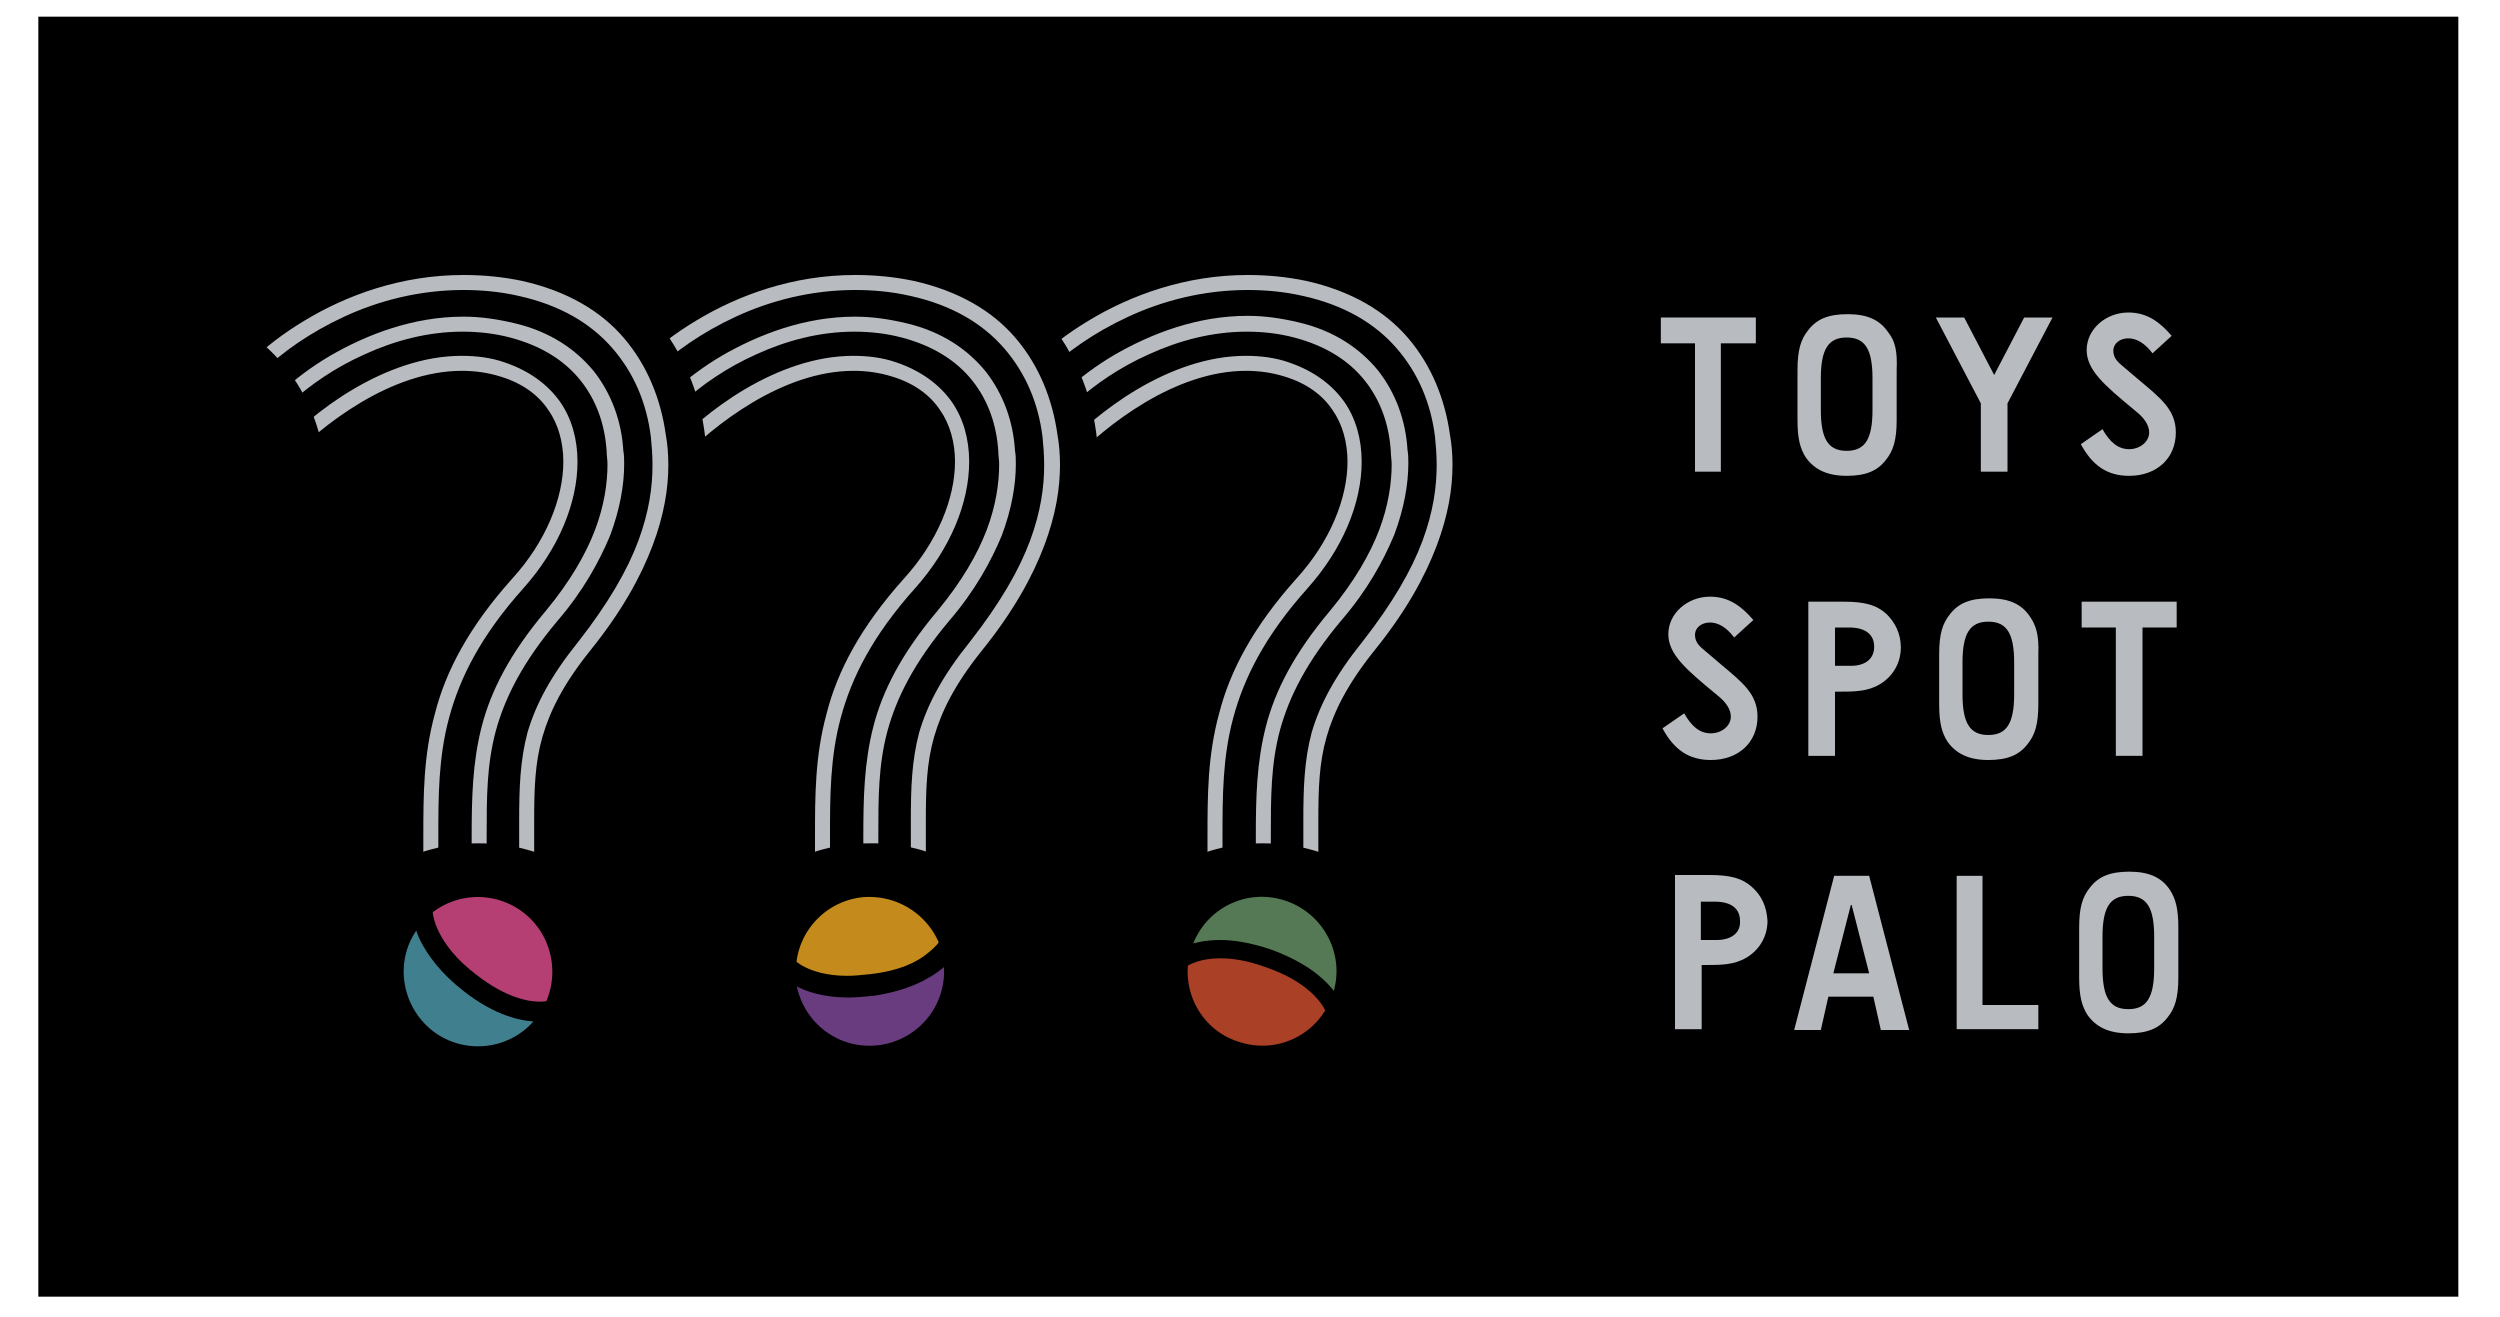
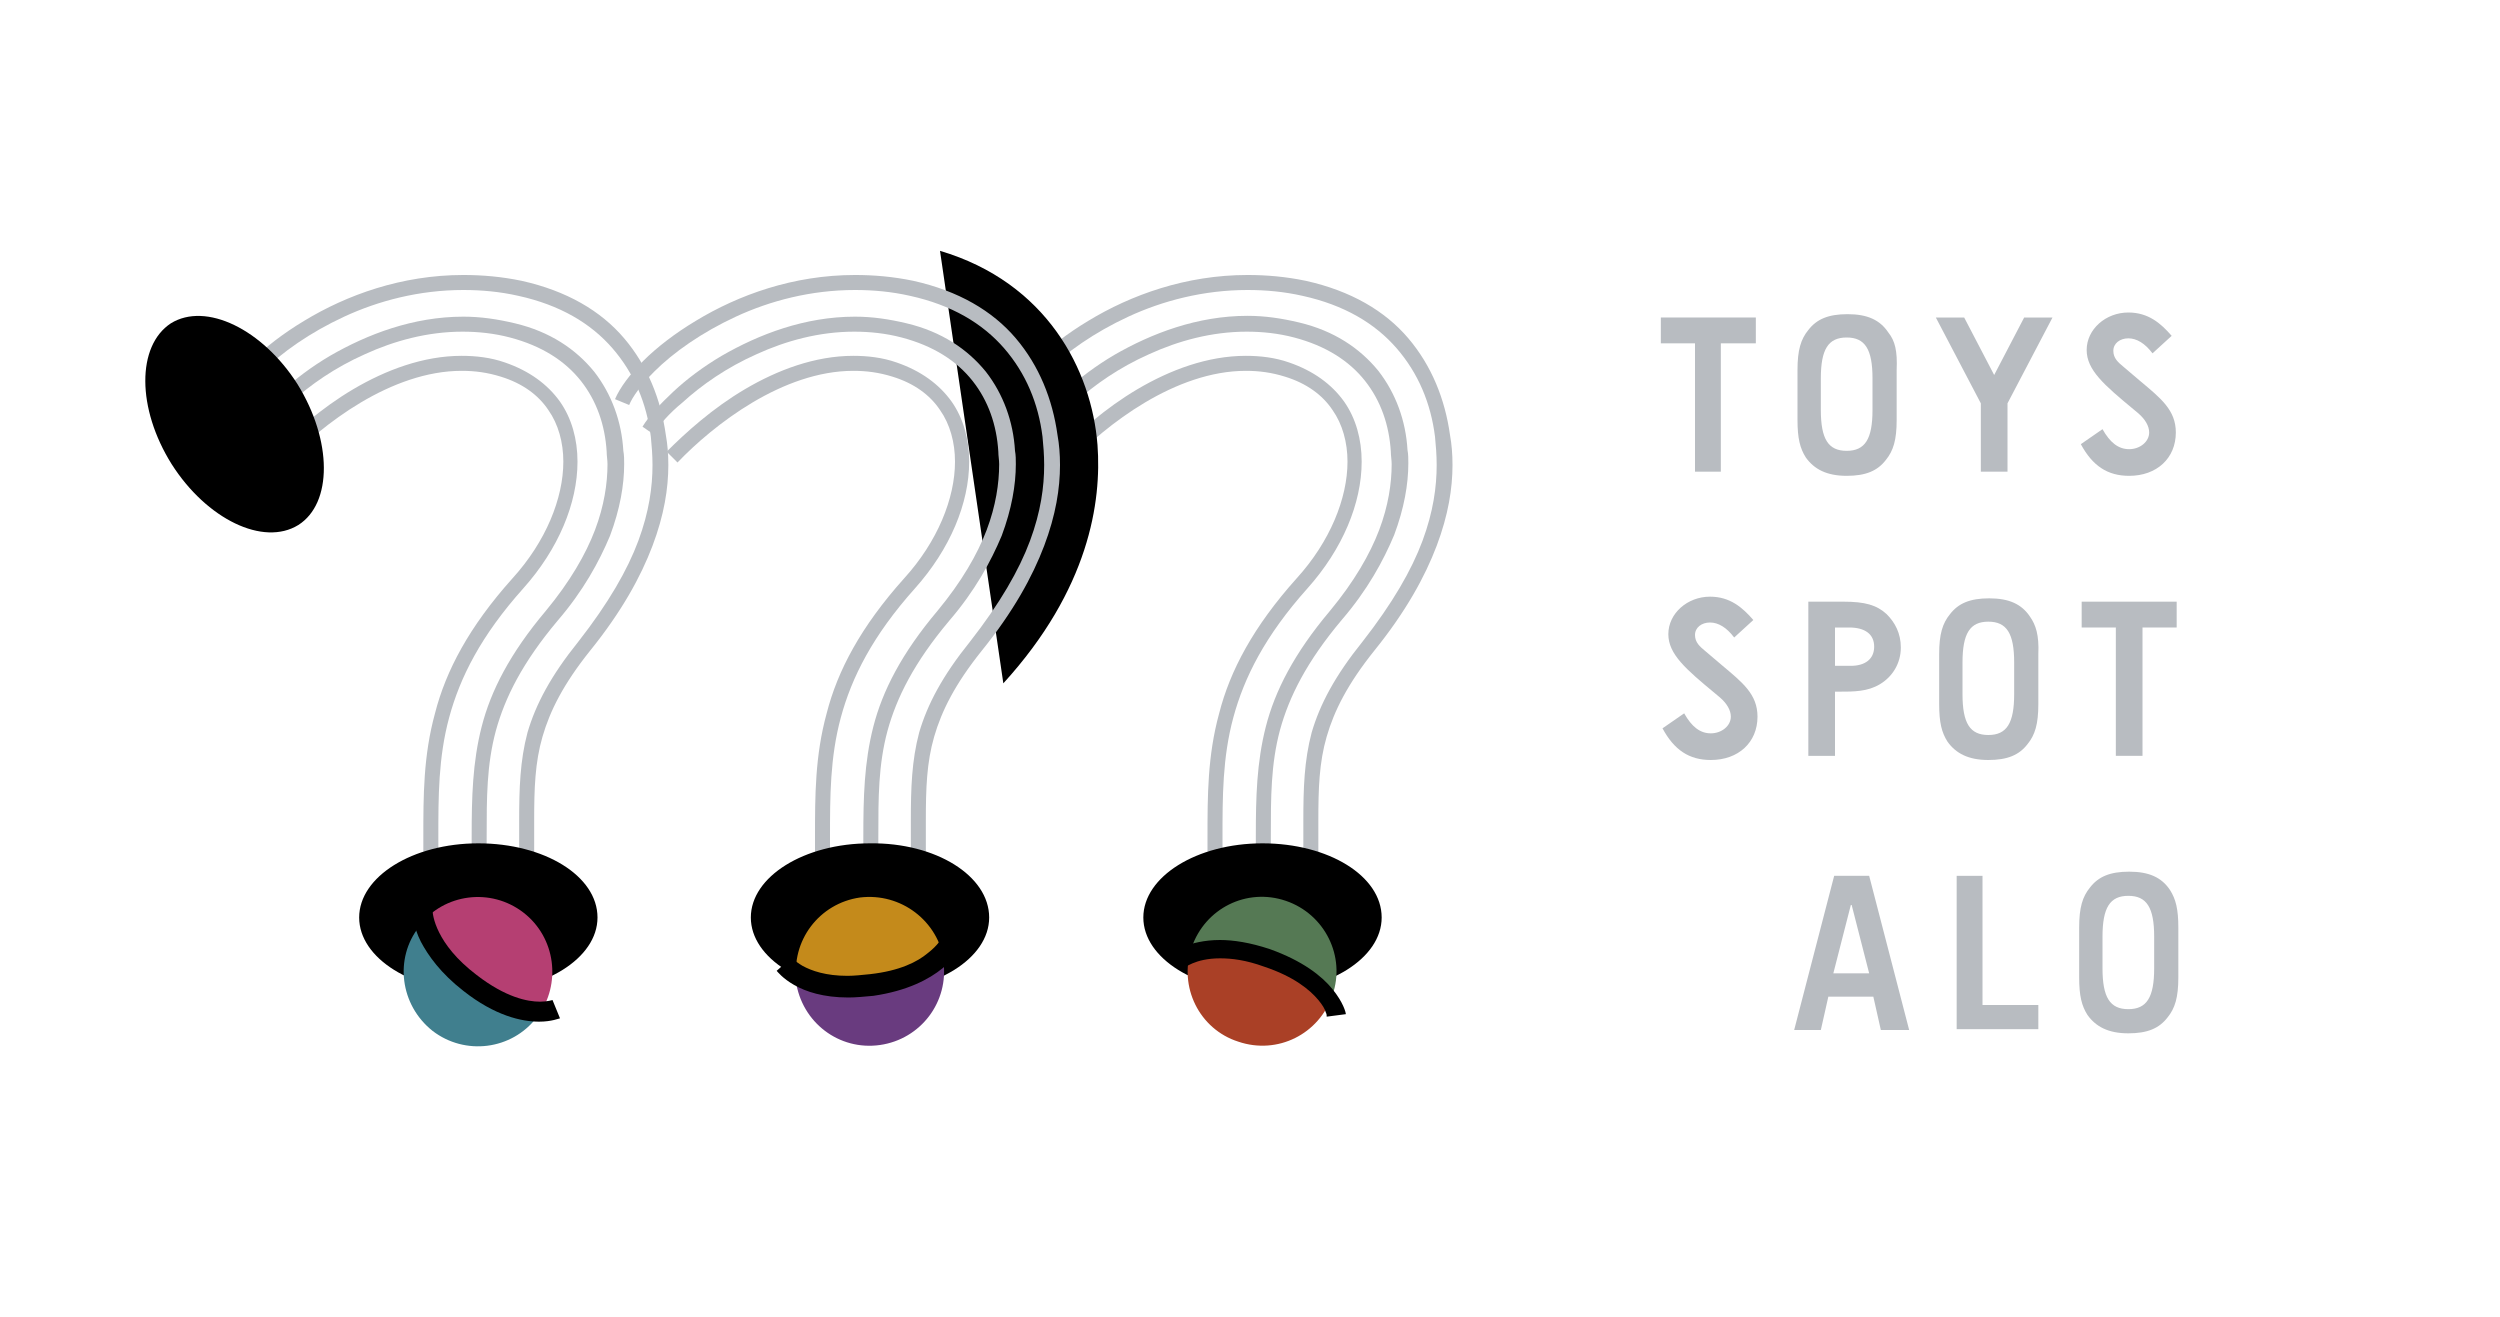
<svg xmlns="http://www.w3.org/2000/svg" version="1.1" id="logo_palo" x="0px" y="0px" viewBox="0 0 300 158" style="enable-background:new 0 0 300 158;" xml:space="preserve">
  <style type="text/css">
	.st0{fill:#B8BCC1;}
	.st1{fill:#557954;}
	.st2{fill:#AA4026;}
	.st3{fill:#693B7F;}
	.st4{fill:#C48A1B;}
	.st5{fill:#407F8E;}
	.st6{fill:#B53F72;}
</style>
-   <rect x="4.6" y="2" width="290.4" height="153.6" />
  <path class="st0" d="M122.6,48.6c0.4-1,1.5-2.5,3-4c2.3-2.3,5.7-4.7,9.8-6.6c4.1-1.9,9-3.2,14.3-3.2c2.2,0,4.4,0.2,6.6,0.7  c5,1.1,8.7,3.3,11.3,6.3c2.6,3,4.1,6.6,4.6,10.6c0.1,1,0.2,2.2,0.2,3.4c0,2.6-0.4,5.6-1.7,9.1c-1.3,3.5-3.6,7.5-7.2,12.1  c-3.3,4.1-5.1,7.5-6.1,10.9c-0.9,3.4-1,6.7-1,10.6c0,1,0,2,0,3v2h1.8v-2c0-1.1,0-2.1,0-3c0-3.9,0.1-7,1-10.1  c0.9-3.1,2.5-6.3,5.7-10.3c3.8-4.7,6.1-8.9,7.5-12.6c1.4-3.7,1.9-6.9,1.9-9.7c0-1.3-0.1-2.5-0.3-3.6c-0.6-4.3-2.2-8.3-5-11.6  c-2.8-3.3-6.9-5.7-12.3-6.9c-2.4-0.5-4.7-0.7-7-0.7c-7.4,0-14,2.4-19.1,5.5c-2.5,1.5-4.7,3.2-6.3,4.8c-1.6,1.6-2.8,3.2-3.4,4.6  L122.6,48.6" />
  <path class="st0" d="M125.5,52.1c0.7-1.1,1.9-2.5,3.5-3.8c2.3-2.1,5.3-4.2,8.9-5.8c3.5-1.6,7.5-2.7,11.7-2.7c1.9,0,3.8,0.2,5.7,0.7  l0,0c3.8,1,6.6,2.8,8.5,5.2c1.9,2.4,2.9,5.3,3.1,8.5c0,0.5,0.1,1,0.1,1.5c0,2.3-0.4,5-1.5,7.9c-1.1,2.9-3,6.2-5.9,9.7  c-4.3,5.1-6.6,9.6-7.7,13.9c-1.1,4.3-1.2,8.5-1.2,13.1c0,0.3,0,0.7,0,1c0,0.1,0,0.4,0,0.5v1.8h1.8v-1.8c0-0.1,0-0.4,0-0.5  c0-0.3,0-0.7,0-1c0-4.6,0-8.6,1.1-12.7c1.1-4,3.2-8.2,7.4-13.2c3.1-3.6,5-7.1,6.3-10.2c1.2-3.2,1.7-6.1,1.7-8.6c0-0.5,0-1.1-0.1-1.6  c-0.2-3.5-1.4-6.8-3.5-9.5c-2.2-2.7-5.3-4.8-9.5-5.8l0,0c-2.1-0.5-4.1-0.8-6.2-0.8c-6,0-11.5,2.1-16,4.7c-2.2,1.3-4.2,2.8-5.8,4.3  c-1.6,1.5-2.9,2.9-3.7,4.2L125.5,52.1" />
  <path class="st0" d="M128.4,55.5c2.1-2.2,5.3-5,9-7.2c3.7-2.2,7.9-3.8,12.1-3.8c1.6,0,3.1,0.2,4.7,0.7c2.6,0.8,4.5,2.2,5.7,4  c1.2,1.7,1.8,3.9,1.8,6.2c0,4.4-2.1,9.6-6.1,14c-5.2,5.8-8,11.1-9.3,16.2c-1.4,5.1-1.4,9.9-1.4,14.9c0,0.3,0,0.7,0,1v2h1.8v-2  c0-0.3,0-0.7,0-1c0-4.9,0-9.6,1.3-14.4c1.3-4.8,3.8-9.8,8.9-15.5c4.2-4.7,6.5-10.2,6.5-15.2c0-2.7-0.7-5.2-2.1-7.2  c-1.5-2.1-3.7-3.7-6.6-4.7c-1.7-0.6-3.5-0.8-5.2-0.8c-4.6,0-9.1,1.7-13,4c-3.9,2.3-7.1,5.2-9.4,7.5L128.4,55.5" />
  <path d="M112.8,30.1c12.8,3.8,18.2,14.3,18.9,23.3c0.5,6.8-1,17.3-11.3,28.6L112.8,30.1" />
  <path class="st0" d="M75.5,48.6c0.4-1,1.5-2.5,3-4c2.3-2.3,5.7-4.7,9.8-6.6c4.1-1.9,9-3.2,14.3-3.2c2.2,0,4.4,0.2,6.6,0.7  c5,1.1,8.7,3.3,11.3,6.3c2.6,3,4.1,6.6,4.6,10.6c0.1,1,0.2,2.2,0.2,3.4c0,2.6-0.4,5.6-1.7,9.1c-1.3,3.5-3.6,7.5-7.2,12.1  c-3.3,4.1-5.1,7.5-6.1,10.9c-0.9,3.4-1,6.7-1,10.6c0,1,0,2,0,3v2h1.8v-2c0-1.1,0-2.1,0-3c0-3.9,0.1-7,1-10.1  c0.9-3.1,2.5-6.3,5.7-10.3c3.8-4.7,6.1-8.9,7.5-12.6c1.4-3.7,1.9-6.9,1.9-9.7c0-1.3-0.1-2.5-0.3-3.6c-0.6-4.3-2.2-8.3-5-11.6  c-2.8-3.3-6.9-5.7-12.3-6.9c-2.4-0.5-4.7-0.7-7-0.7c-7.4,0-14,2.4-19.1,5.5c-2.5,1.5-4.7,3.2-6.3,4.8c-1.6,1.6-2.8,3.2-3.4,4.6  L75.5,48.6" />
  <path class="st0" d="M78.4,52.1c0.7-1.1,1.9-2.5,3.5-3.8c2.3-2.1,5.3-4.2,8.9-5.8c3.5-1.6,7.5-2.7,11.7-2.7c1.9,0,3.8,0.2,5.7,0.7  l0,0c3.8,1,6.6,2.8,8.5,5.2c1.9,2.4,2.9,5.3,3.1,8.5c0,0.5,0.1,1,0.1,1.5c0,2.3-0.4,5-1.5,7.9c-1.1,2.9-3,6.2-5.9,9.7  c-4.3,5.1-6.6,9.6-7.7,13.9c-1.1,4.3-1.2,8.5-1.2,13.2c0,0.3,0,0.6,0,1v0c0,0.1,0,0.4,0,0.5v1.8h1.8v-1.8c0-0.1,0-0.4,0-0.5v0  c0-0.3,0-0.7,0-1c0-4.7,0-8.6,1.1-12.7c1.1-4,3.2-8.2,7.4-13.2c3.1-3.6,5-7.1,6.3-10.2c1.2-3.2,1.7-6.1,1.7-8.6c0-0.5,0-1.1-0.1-1.6  c-0.2-3.5-1.4-6.8-3.5-9.5c-2.2-2.7-5.3-4.8-9.5-5.8l0,0c-2.1-0.5-4.1-0.8-6.2-0.8c-6,0-11.5,2.1-16,4.7c-2.2,1.3-4.2,2.8-5.8,4.3  c-1.6,1.5-2.9,2.9-3.7,4.2L78.4,52.1" />
  <path class="st0" d="M81.3,55.5c2.1-2.2,5.3-5,9-7.2c3.7-2.2,7.9-3.8,12.1-3.8c1.6,0,3.1,0.2,4.7,0.7c2.6,0.8,4.5,2.2,5.7,4  c1.2,1.7,1.8,3.9,1.8,6.2c0,4.4-2.1,9.6-6.1,14c-5.2,5.8-8,11.1-9.3,16.2c-1.4,5.1-1.4,9.9-1.4,14.9c0,0.3,0,0.7,0,1v2h1.8v-2  c0-0.3,0-0.7,0-1c0-4.9,0-9.6,1.3-14.4c1.3-4.8,3.8-9.8,8.9-15.5c4.2-4.7,6.5-10.2,6.5-15.2c0-2.7-0.7-5.2-2.1-7.2  c-1.5-2.1-3.7-3.7-6.6-4.7c-1.7-0.6-3.5-0.8-5.2-0.8c-4.6,0-9.1,1.7-13,4c-3.9,2.3-7.1,5.2-9.4,7.5L81.3,55.5" />
-   <path d="M65.8,30.1C78.6,33.9,84,44.4,84.7,53.3c0.5,6.8-1,17.3-11.3,28.6L65.8,30.1" />
  <path class="st0" d="M28.5,48.6c0.4-1,1.5-2.5,3-4c2.3-2.3,5.7-4.7,9.8-6.6c4.1-1.9,9-3.2,14.3-3.2c2.2,0,4.4,0.2,6.6,0.7  c5,1.1,8.7,3.3,11.3,6.3c2.6,3,4.1,6.6,4.6,10.6c0.1,1,0.2,2.2,0.2,3.4c0,2.6-0.4,5.6-1.7,9.1c-1.3,3.5-3.6,7.5-7.2,12.1  c-3.3,4.1-5.1,7.5-6.1,10.9c-0.9,3.4-1,6.7-1,10.6c0,1,0,2,0,3v2h1.8v-2c0-1.1,0-2.1,0-3c0-3.9,0.1-7,1-10.1  c0.9-3.1,2.5-6.3,5.7-10.3c3.8-4.7,6.1-8.9,7.5-12.6c1.4-3.7,1.9-6.9,1.9-9.7c0-1.3-0.1-2.5-0.3-3.6c-0.6-4.3-2.2-8.3-5-11.6  c-2.8-3.3-6.9-5.7-12.3-6.9c-2.4-0.5-4.7-0.7-7-0.7c-7.4,0-14,2.4-19.1,5.5c-2.5,1.5-4.7,3.2-6.3,4.8c-1.6,1.6-2.8,3.2-3.4,4.6  L28.5,48.6" />
  <path class="st0" d="M31.4,52.1c0.7-1.1,1.9-2.5,3.5-3.8c2.3-2.1,5.3-4.2,8.9-5.8c3.5-1.6,7.5-2.7,11.7-2.7c1.9,0,3.8,0.2,5.7,0.7  l0,0l0,0c3.8,1,6.6,2.8,8.5,5.2c1.9,2.4,2.9,5.3,3.1,8.5c0,0.5,0.1,1,0.1,1.5c0,2.3-0.4,5-1.5,7.9c-1.1,2.9-3,6.2-5.9,9.7  c-4.3,5.1-6.6,9.6-7.7,13.9c-1.1,4.3-1.2,8.5-1.2,13.2c0,0.3,0,0.6,0,1c0,0.1,0,0.4,0,0.5v1.8h1.8v-1.8c0-0.1,0-0.4,0-0.5  c0-0.3,0-0.7,0-1c0-4.7,0-8.6,1.1-12.7c1.1-4,3.2-8.2,7.4-13.2c3.1-3.6,5-7.1,6.3-10.2c1.2-3.2,1.7-6.1,1.7-8.6c0-0.5,0-1.1-0.1-1.6  c-0.2-3.5-1.4-6.8-3.5-9.5c-2.2-2.7-5.3-4.8-9.5-5.8l0,0c-2.1-0.5-4.1-0.8-6.2-0.8c-6,0-11.5,2.1-16,4.7c-2.2,1.3-4.2,2.8-5.8,4.3  c-1.6,1.5-2.9,2.9-3.7,4.2L31.4,52.1" />
  <path class="st0" d="M34.3,55.5c2.1-2.2,5.3-5,9-7.2c3.7-2.2,7.9-3.8,12.1-3.8c1.6,0,3.1,0.2,4.7,0.7c2.6,0.8,4.5,2.2,5.7,4  c1.2,1.7,1.8,3.9,1.8,6.2c0,4.4-2.1,9.6-6.1,14c-5.2,5.8-8,11.1-9.3,16.2c-1.4,5.1-1.4,9.9-1.4,14.9c0,0.3,0,0.7,0,1v2h1.8v-2  c0-0.3,0-0.7,0-1c0-4.9,0-9.6,1.3-14.4c1.3-4.8,3.8-9.8,8.9-15.5c4.2-4.7,6.5-10.2,6.5-15.2c0-2.7-0.7-5.2-2.1-7.2  c-1.5-2.1-3.7-3.7-6.6-4.7c-1.7-0.6-3.5-0.8-5.2-0.8c-4.6,0-9.1,1.7-13,4c-3.9,2.3-7.1,5.2-9.4,7.5L34.3,55.5" />
  <path d="M165.8,110.1c0,4.9-6.4,8.9-14.3,8.9s-14.3-4-14.3-8.9c0-4.9,6.4-8.9,14.3-8.9S165.8,105.1,165.8,110.1" />
  <path d="M118.7,110.1c0,4.9-6.4,8.9-14.3,8.9c-7.9,0-14.3-4-14.3-8.9c0-4.9,6.4-8.9,14.3-8.9C112.3,101.1,118.7,105.1,118.7,110.1" />
  <path d="M71.7,110.1c0,4.9-6.4,8.9-14.3,8.9s-14.3-4-14.3-8.9c0-4.9,6.4-8.9,14.3-8.9S71.7,105.1,71.7,110.1" />
  <path d="M35.8,63c-4.2,2.6-11-0.7-15.2-7.3c-4.2-6.7-4.2-14.2-0.1-16.9c4.2-2.6,11,0.7,15.2,7.3C39.9,52.9,39.9,60.4,35.8,63" />
  <path class="st1" d="M154.3,108.1c-4.7-1.6-9.7,0.9-11.3,5.6l16.9,5.7C161.5,114.8,159,109.7,154.3,108.1" />
  <path class="st2" d="M148.6,125c4.7,1.6,9.7-0.9,11.3-5.6l-7.9-4.5l-9-1.2C141.4,118.4,143.9,123.5,148.6,125" />
  <path d="M161.5,121.7c0-0.2-0.3-1.4-1.6-3c-1.3-1.6-3.6-3.4-7.5-4.8c-2.4-0.8-4.4-1.1-6-1.1c-1.9,0-3.4,0.4-4.4,0.8  c-1,0.4-1.5,0.9-1.6,0.9l1.6,1.7l-0.3-0.4l0.3,0.4l0,0l-0.3-0.4l0.3,0.4c0,0,0.4-0.3,1.1-0.6c0.7-0.3,1.8-0.6,3.3-0.6  c1.4,0,3.1,0.2,5.3,1c3.6,1.2,5.5,2.8,6.5,4c0.5,0.6,0.8,1.1,0.9,1.5c0.1,0.2,0.1,0.3,0.1,0.4l0,0.1l0,0l0.7-0.1l-0.7,0.1l0,0  l0.7-0.1l-0.7,0.1L161.5,121.7" />
  <path class="st3" d="M105.6,125.4c4.9-0.7,8.3-5.2,7.6-10.1l-17.7,2.4C96.2,122.7,100.7,126.1,105.6,125.4" />
  <path class="st4" d="M103.2,107.7c-4.9,0.7-8.3,5.2-7.6,10.1l9.1,0.6l8.6-3C112.6,110.5,108.1,107.1,103.2,107.7" />
  <path d="M93.2,116.5c0.1,0.1,0.7,0.9,2.1,1.7c1.4,0.8,3.5,1.5,6.5,1.5c0.9,0,1.9-0.1,3-0.2c4.1-0.6,6.7-2,8.3-3.3  c1.6-1.3,2.1-2.5,2.1-2.7l-2.2-0.8l0.6,0.2l-0.6-0.3l0,0l0.6,0.2l-0.6-0.3l0,0c0,0.1-0.4,0.9-1.7,1.9c-1.2,1-3.3,2.1-6.9,2.5  c-1,0.1-1.9,0.2-2.7,0.2c-2.6,0-4.3-0.6-5.4-1.2c-0.5-0.3-0.9-0.6-1.1-0.8c-0.1-0.1-0.2-0.2-0.2-0.2l0,0l0,0l-0.4,0.3l0.4-0.3l0,0  l-0.4,0.3l0.4-0.3L93.2,116.5" />
  <path class="st5" d="M51.9,123.7c3.9,3,9.5,2.3,12.5-1.6l-14.1-10.9C47.3,115,48,120.6,51.9,123.7" />
  <path class="st6" d="M62.8,109.5c-3.9-3-9.5-2.3-12.5,1.6l6,6.9l8.2,4C67.4,118.1,66.7,112.5,62.8,109.5" />
  <path d="M49.5,108.5c0,0.1,0,0.2,0,0.6c0,0.7,0.1,2.1,1,3.9c0.9,1.7,2.4,3.8,5.1,5.9c3.8,3,7,3.7,9.1,3.7c1.5,0,2.4-0.4,2.5-0.4  l-0.9-2.2l0.3,0.7l-0.3-0.7l0,0l0.3,0.7l-0.3-0.7v0c0,0-0.6,0.2-1.5,0.2c-1.5,0-4.1-0.5-7.6-3.2c-2.5-1.9-3.8-3.7-4.5-5.1  c-0.7-1.4-0.8-2.4-0.8-2.8c0-0.1,0-0.2,0-0.2l0,0l-0.5-0.1l0.5,0.1l0,0l-0.5-0.1l0.5,0.1L49.5,108.5" />
  <polyline class="st0" points="203.4,56.6 206.5,56.6 206.5,41.2 210.7,41.2 210.7,38.1 199.3,38.1 199.3,41.2 203.4,41.2   203.4,56.6 " />
  <polyline class="st0" points="253.9,90.7 257.1,90.7 257.1,75.3 261.2,75.3 261.2,72.2 249.8,72.2 249.8,75.3 253.9,75.3   253.9,90.7 " />
  <polyline class="st0" points="237.7,56.6 240.9,56.6 240.9,48.4 246.3,38.1 242.9,38.1 239.3,45 235.7,38.1 232.3,38.1 237.7,48.4   237.7,56.6 " />
  <path class="st0" d="M249.7,53.3c1.4,2.6,3.2,3.8,5.8,3.8c3.3,0,5.6-2.1,5.6-5.2c0-2.7-1.8-4.1-4.3-6.2c-0.6-0.5-1.3-1.1-2-1.7  c-0.6-0.5-1.2-1-1.2-1.9c0-0.9,0.8-1.5,1.8-1.5c1,0,2,0.6,2.9,1.8l2.3-2.1c-1.3-1.5-2.8-2.8-5.2-2.8c-2.7,0-5,2-5,4.5  c0,2.4,2.1,4.2,5.6,7.1l0.6,0.5c0.8,0.7,1.3,1.5,1.3,2.3c0,1.1-1.1,2-2.4,2c-1.3,0-2.3-0.8-3.2-2.4L249.7,53.3" />
  <path class="st0" d="M199.5,87.4c1.4,2.6,3.2,3.8,5.8,3.8c3.3,0,5.6-2.1,5.6-5.2c0-2.7-1.8-4.1-4.3-6.2c-0.6-0.5-1.3-1.1-2-1.7  c-0.6-0.5-1.2-1-1.2-1.9c0-0.9,0.8-1.5,1.8-1.5c1,0,2,0.6,2.9,1.8l2.3-2.1c-1.3-1.5-2.8-2.8-5.2-2.8c-2.7,0-5,2-5,4.5  c0,2.4,2.1,4.2,5.6,7.1l0.6,0.5c0.8,0.7,1.3,1.5,1.3,2.3c0,1.1-1.1,2-2.4,2c-1.3,0-2.3-0.8-3.2-2.4L199.5,87.4" />
  <path class="st0" d="M226.4,73.7c-1.2-1.1-2.6-1.5-5.2-1.5H217v18.5h3.2V83h0.4c1.9,0,3.5,0,5-0.9c1.5-0.9,2.5-2.5,2.5-4.4  C228.1,76,227.4,74.7,226.4,73.7 M222.1,79.9h-1.9v-4.6h1.7c1.9,0,3,0.8,3,2.3C224.9,79.1,223.8,79.9,222.1,79.9z" />
-   <path class="st0" d="M210.3,106.5c-1.2-1.1-2.6-1.5-5.2-1.5H201v18.5h3.2v-7.7h0.4c1.9,0,3.5,0,5-0.9c1.5-0.9,2.5-2.5,2.5-4.4  C212,108.8,211.4,107.5,210.3,106.5 M206,112.8h-1.9v-4.6h1.7c1.9,0,3,0.8,3,2.3C208.9,111.9,207.8,112.8,206,112.8z" />
  <polyline class="st0" points="234.8,123.5 244.6,123.5 244.6,120.6 237.9,120.6 237.9,105.1 234.8,105.1 234.8,123.5 " />
  <path class="st0" d="M243.6,74c-1-1.5-2.5-2.2-4.9-2.2c-2.3,0-3.7,0.6-4.7,1.9c-0.9,1.1-1.3,2.4-1.3,4.8v6c0,2.2,0.3,3.4,1,4.5  c1,1.4,2.5,2.2,4.9,2.2c2.3,0,3.7-0.6,4.7-1.9c0.9-1.1,1.3-2.4,1.3-4.8v-6C244.7,76.2,244.3,75,243.6,74 M241.7,83.3  c0,3.5-0.9,4.9-3.1,4.9c-2.2,0-3.1-1.4-3.1-4.9v-3.8c0-3.5,0.9-4.9,3.1-4.9c2.2,0,3.1,1.4,3.1,4.9V83.3z" />
  <path class="st0" d="M260.4,106.8c-1-1.5-2.5-2.2-4.9-2.2c-2.3,0-3.7,0.6-4.7,1.9c-0.9,1.1-1.3,2.4-1.3,4.8v6c0,2.2,0.3,3.4,1,4.5  c1,1.4,2.5,2.2,4.9,2.2c2.3,0,3.7-0.6,4.7-1.9c0.9-1.1,1.3-2.4,1.3-4.8v-6C261.4,109.1,261.1,107.9,260.4,106.8 M258.5,116.2  c0,3.5-0.9,4.9-3.1,4.9c-2.2,0-3.1-1.4-3.1-4.9v-3.8c0-3.5,0.9-4.9,3.1-4.9c2.2,0,3.1,1.4,3.1,4.9V116.2z" />
  <path class="st0" d="M226.6,39.9c-1-1.5-2.5-2.2-4.9-2.2c-2.3,0-3.7,0.6-4.7,1.9c-0.9,1.1-1.3,2.4-1.3,4.8v6c0,2.2,0.3,3.4,1,4.5  c1,1.4,2.5,2.2,4.9,2.2c2.3,0,3.7-0.6,4.7-1.9c0.9-1.1,1.3-2.4,1.3-4.8v-6C227.7,42.1,227.4,40.9,226.6,39.9 M224.7,49.2  c0,3.5-0.9,4.9-3.1,4.9c-2.2,0-3.1-1.4-3.1-4.9v-3.8c0-3.5,0.9-4.9,3.1-4.9c2.2,0,3.1,1.4,3.1,4.9V49.2z" />
  <path class="st0" d="M224.3,105.1h-4.2l-4.8,18.5h3.2l0.9-4h5.4l0.9,4h3.4L224.3,105.1 M220,116.8l2.1-8.2h0.1l2.1,8.2H220z" />
</svg>